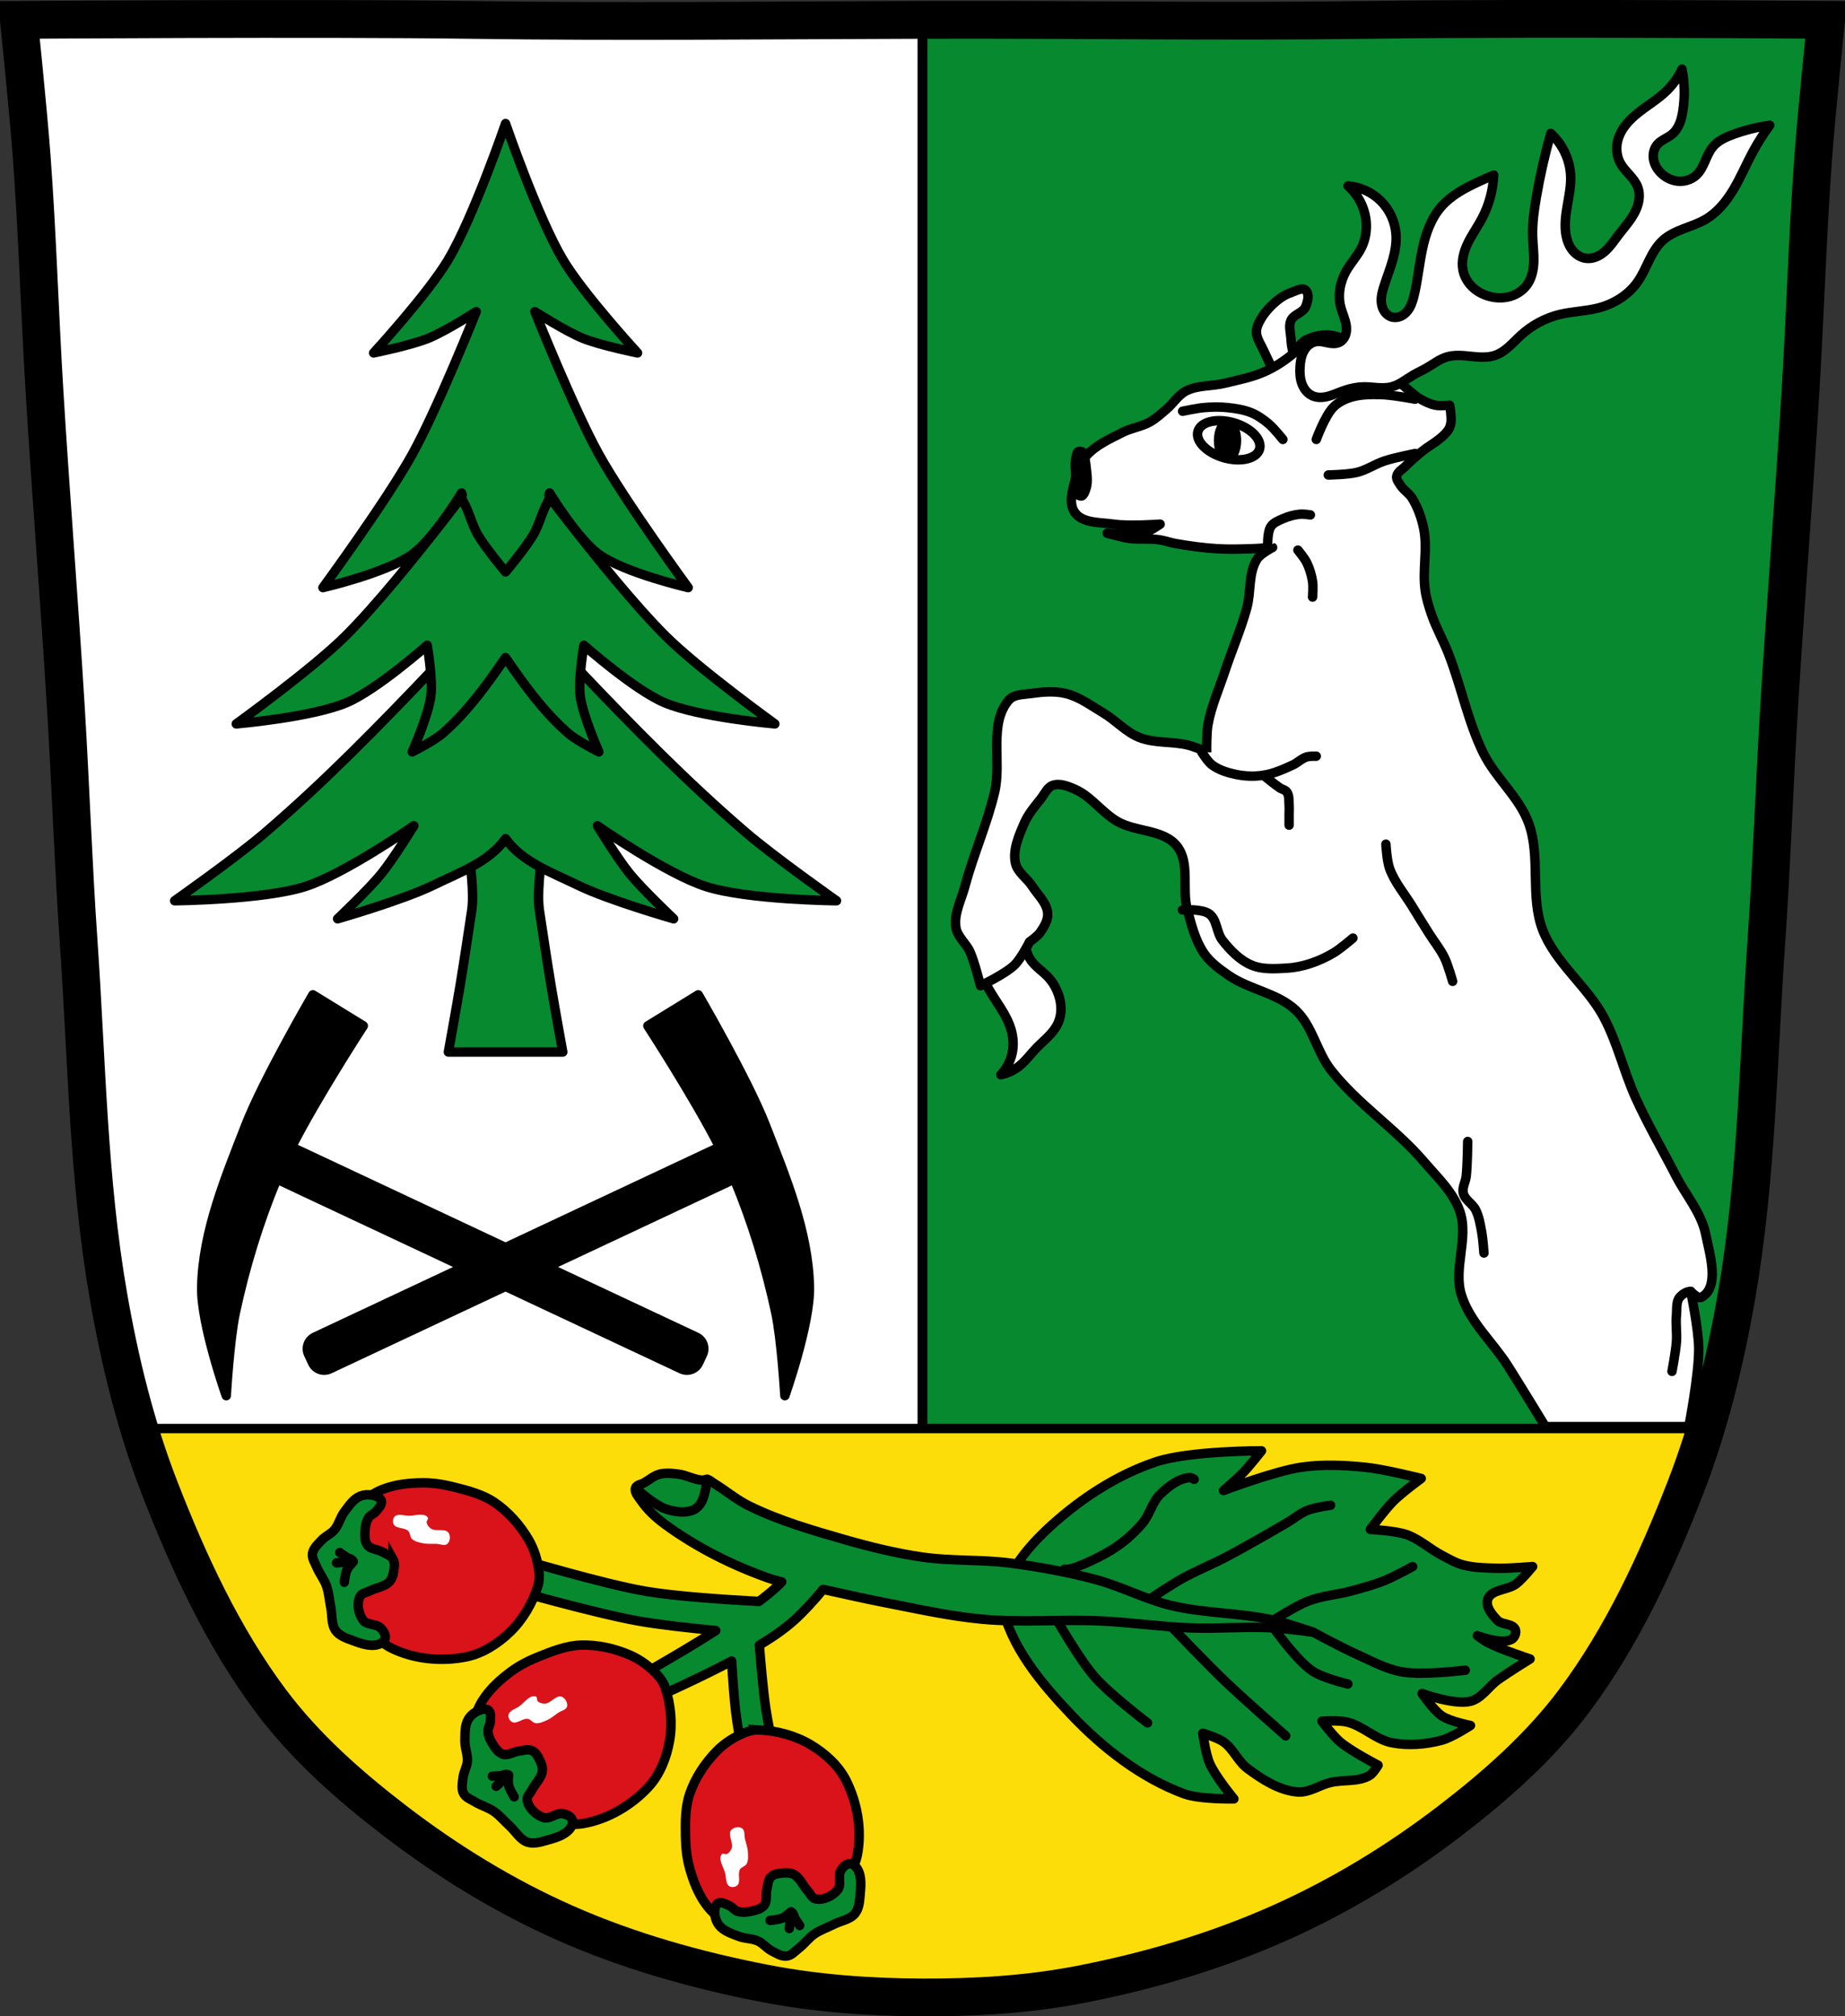
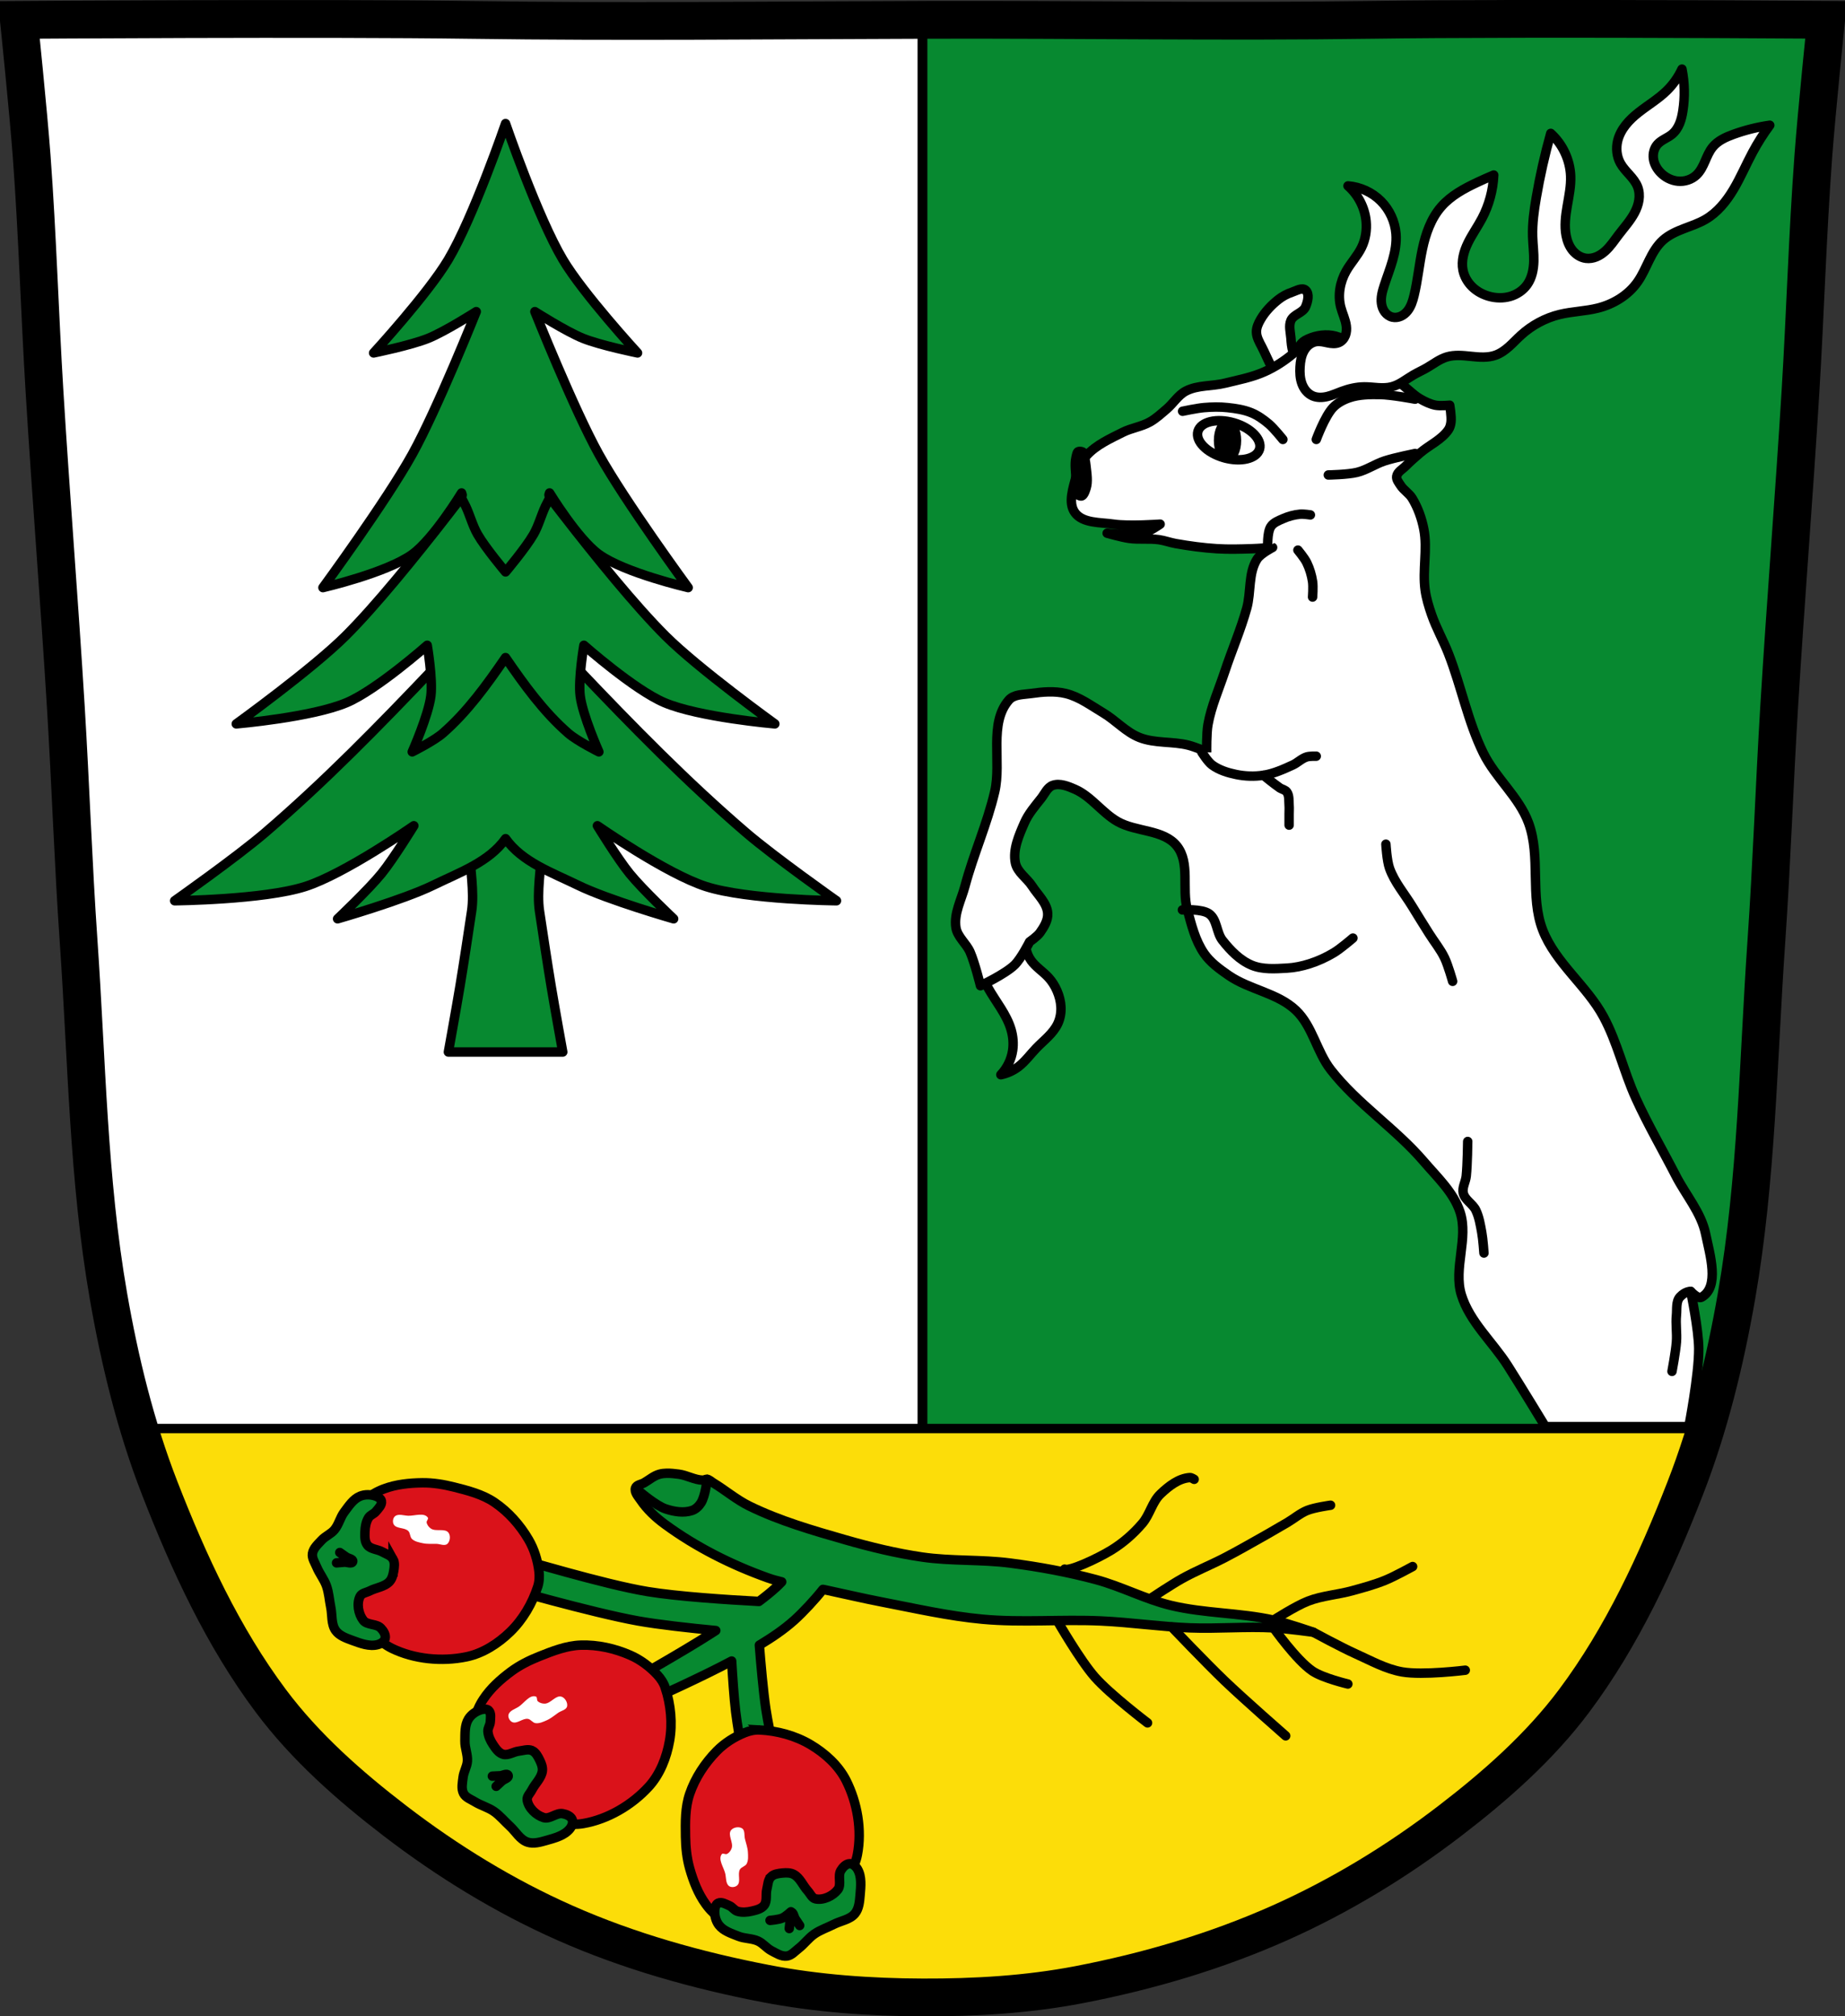
<svg xmlns="http://www.w3.org/2000/svg" xmlns:ns1="http://sodipodi.sourceforge.net/DTD/sodipodi-0.dtd" xmlns:ns2="http://www.inkscape.org/namespaces/inkscape" viewBox="0 0 977.12 1067.6" version="1.1" id="svg1127" ns1:docname="DEU_Mehlmeisel_COA.svg" ns2:version="0.92.5 (2060ec1f9f, 2020-04-08)">
  <rect x="0" y="0" width="977.12" height="1067.6" fill="#333333" stroke="none" />
  <defs id="defs1131">
    <ns2:path-effect effect="spiro" id="path-effect1660" is_visible="true" />
    <ns2:path-effect effect="spiro" id="path-effect1601" is_visible="true" />
    <ns2:path-effect effect="spiro" id="path-effect1601-1" is_visible="true" />
    <ns2:path-effect effect="spiro" id="path-effect1660-2" is_visible="true" />
  </defs>
  <ns1:namedview pagecolor="#ffffff" bordercolor="#666666" borderopacity="1" objecttolerance="10" gridtolerance="10" guidetolerance="10" ns2:pageopacity="0" ns2:pageshadow="2" ns2:window-width="1920" ns2:window-height="1046" id="namedview1129" showgrid="false" ns2:zoom="0.74278611" ns2:cx="525.57963" ns2:cy="533.81816" ns2:window-x="-11" ns2:window-y="-11" ns2:window-maximized="1" ns2:current-layer="svg1127" />
  <path style="fill:#ffffff" ns2:connector-curvature="0" id="path975" d="m 798.38,10.021 c -26.17,0.053 -51.02,0.198 -70.798,0.478 -79.11,1.122 -156.7,-0.214 -235.05,0 -2.653,0.007 -5.305,0.036 -7.958,0.043 -78.35,0.214 -155.94,1.122 -235.05,0 -79.11,-1.122 -239.53,0 -239.53,0 0,0 4.995,48.18 6.784,72.32 3.067,41.38 4.256,82.87 6.784,124.29 3.405,55.766 7.902,111.49 11.307,167.25 2.529,41.41 3.91,82.9 6.784,124.29 4.346,62.59 5.02,125.75 15.786,187.56 6.02,34.562 14.418,68.979 27.14,101.67 15.355,39.473 33.473,78.71 58.839,112.63 18.288,24.456 41.648,45.04 65.884,63.62 27.747,21.272 57.962,39.816 89.93,53.968 33.818,14.97 69.917,25.08 106.24,32.09 27.334,5.278 55.35,7.255 83.19,7.349 27.662,0.094 55.55,-1.52 82.71,-6.741 36.46,-7.01 72.54,-17.626 106.46,-32.746 31.934,-14.235 62.23,-32.696 89.98,-53.968 24.24,-18.58 47.595,-39.17 65.884,-63.62 25.365,-33.919 43.484,-73.16 58.839,-112.63 12.718,-32.695 21.12,-67.16 27.14,-101.72 10.762,-61.814 11.44,-124.97 15.786,-187.56 2.874,-41.39 4.256,-82.87 6.784,-124.29 3.405,-55.766 7.902,-111.44 11.307,-167.21 2.529,-41.41 3.717,-82.909 6.784,-124.29 1.79,-24.14 6.784,-72.32 6.784,-72.32 0,0 -90.24,-0.636 -168.73,-0.478" />
  <path style="fill:#078930;stroke:#000000;stroke-width:5;stroke-linecap:round;stroke-linejoin:round" ns2:connector-curvature="0" id="path977" d="m 828.16,9.99 c -9.98,-0.002 -19.969,0.012 -29.781,0.031 -26.17,0.053 -51.04,0.188 -70.813,0.469 -79.11,1.122 -156.68,-0.214 -235.03,0 -1.332,0.004 -2.668,0.022 -4,0.031 v 746.56 h 414.62 c 7.07,-23.22 12.345,-47.04 16.5,-70.906 10.762,-61.814 11.436,-124.97 15.781,-187.56 2.874,-41.39 4.253,-82.9 6.781,-124.31 3.405,-55.766 7.908,-111.42 11.313,-167.19 2.529,-41.41 3.714,-82.903 6.781,-124.28 1.79,-24.14 6.781,-72.34 6.781,-72.34 0,0 -69.08,-0.484 -138.94,-0.5 z" />
  <path transform="translate(1196.548,7.425)" style="fill:#ffffff;stroke:#000000;stroke-width:5;stroke-linecap:round;stroke-linejoin:round;stroke-miterlimit:4;stroke-dasharray:none;stroke-opacity:1" d="m -679.808,497.407 c 1.144,6.285 3.32,12.381 6.414,17.97 4.167,7.527 10.038,14.269 12.377,22.548 0.985,3.488 1.301,7.179 0.783,10.766 -0.696,4.812 -2.916,9.392 -6.264,12.919 3.404,-0.697 6.645,-2.183 9.396,-4.306 3.585,-2.768 6.258,-6.521 9.396,-9.787 2.018,-2.101 4.233,-4.005 6.277,-6.081 2.044,-2.076 3.936,-4.357 5.155,-7.003 1.24,-2.692 1.742,-5.699 1.607,-8.66 -0.136,-2.961 -0.897,-5.877 -2.077,-8.596 -1.115,-2.569 -2.611,-4.982 -4.502,-7.047 -2.901,-3.167 -6.698,-5.491 -9.21,-8.973 -2.686,-3.724 -3.649,-8.64 -2.565,-13.101 -3.932,4.568 -9.358,7.828 -15.237,9.156 -3.782,0.854 -7.74,0.921 -11.549,0.196 z" id="path1658-1" ns2:connector-curvature="0" ns2:path-effect="#path-effect1660-2" ns2:original-d="m -679.80833,497.40658 c 0,0 3.8068,12.16908 6.41432,17.97024 3.51506,7.82022 9.94727,14.32568 12.37681,22.54814 1.01957,3.45058 1.46047,7.23205 0.78297,10.76575 -0.90114,4.70016 -6.26371,12.9189 -6.26371,12.9189 0,0 6.58721,-2.31078 9.39556,-4.3063 3.68644,-2.61947 6.34103,-6.45219 9.39557,-9.78705 3.9118,-4.27079 9.47086,-7.63448 11.43188,-13.0839 1.94835,-5.41422 1.21846,-11.75525 -0.47039,-17.25594 -0.81809,-2.66459 -2.74186,-4.8854 -4.50204,-7.04668 -2.7067,-3.32349 -7.17065,-5.20339 -9.21007,-8.97335 -2.11735,-3.91403 -2.56512,-13.10135 -2.56512,-13.10135 0,0 -9.54077,7.52391 -15.23706,9.1558 -3.70124,1.06034 -11.54872,0.19574 -11.54872,0.19574 z" ns1:nodetypes="caaacaaaaaacac" />
  <g style="fill:#ffffff;stroke:#000000;stroke-width:5;stroke-linejoin:round" id="g983" transform="translate(224.79,13.02)">
    <path ns2:connector-curvature="0" id="path979" d="m 457.78,190.38 c -7.72,-2.727 -10.57,-12.667 -14.382,-19.913 -1.276,-2.426 -2.737,-5 -2.766,-7.744 -0.025,-2.332 1.042,-4.62 2.213,-6.638 2.359,-4.066 5.711,-7.6 9.403,-10.51 2.138,-1.685 4.609,-3.01 7.191,-3.872 2.299,-0.77 5.35,-2.685 7.191,-1.106 2.239,1.921 1.179,6.146 0,8.85 -1.408,3.229 -6.336,3.962 -7.744,7.191 -1.253,2.873 -0.239,6.278 0,9.403 0.185,2.418 0.336,4.891 1.106,7.191 0.865,2.581 3.206,4.551 3.872,7.191 0.676,2.682 1.679,6.099 0,8.297 -1.276,1.671 -4.102,2.36 -6.085,1.659 z" />
    <path ns2:connector-curvature="0" id="path981" d="m 669.63,742.34 h -75.988 c 0,0 -13.09,-21.54 -19.853,-32.18 -8.05,-12.659 -20.246,-23.311 -24.645,-37.652 -4.283,-13.964 3.898,-29.944 -0.685,-43.813 -3.437,-10.402 -12.05,-18.373 -19.17,-26.699 -14.998,-17.536 -35.11,-30.399 -49.29,-48.605 -7.478,-9.604 -9.657,-23.11 -18.484,-31.491 -9.696,-9.206 -24.597,-10.886 -35.598,-18.484 -4.787,-3.306 -9.707,-6.846 -13.01,-11.638 -4.711,-6.841 -6.736,-15.256 -8.9,-23.276 -2.951,-10.938 1.563,-24.667 -5.477,-33.544 -7.06,-8.899 -21.635,-7.364 -31.491,-13.01 -8.198,-4.694 -13.932,-13.336 -22.591,-17.11 -3.61,-1.576 -7.913,-3.336 -11.638,-2.054 -2.903,1 -4.263,4.433 -6.161,6.846 -3.248,4.129 -6.8,8.191 -8.9,13.01 -2.898,6.648 -6.245,14.12 -4.792,21.22 1.015,4.964 6.156,8.06 8.9,12.322 2.989,4.64 7.833,8.87 8.215,14.376 0.255,3.678 -1.977,7.26 -4.107,10.269 -1.402,1.98 -5.477,4.792 -5.477,4.792 0,0 -4.449,8.855 -7.935,12.248 -5.06,4.924 -18.082,11.03 -18.082,11.03 0,0 -2.993,-12.11 -5.477,-17.799 -2,-4.591 -6.758,-8.06 -7.53,-13.01 -1.152,-7.386 2.868,-14.683 4.792,-21.907 4.495,-16.877 11.773,-32.967 15.745,-49.974 3.729,-15.965 -3.271,-36.27 7.53,-48.605 2.664,-3.042 7.636,-2.847 11.638,-3.423 6.098,-0.878 12.497,-1.457 18.484,0 7.239,1.761 13.45,6.459 19.853,10.269 6.636,3.949 11.987,10.169 19.17,13.01 8.164,3.227 17.508,1.937 26.01,4.107 3.287,0.839 9.584,3.423 9.584,3.423 0,0 -0.162,-9.654 0.685,-14.376 1.731,-9.661 5.807,-18.753 8.9,-28.07 3.729,-11.233 8.473,-22.14 11.638,-33.544 2.37,-8.539 0.714,-18.541 5.477,-26.01 1.84,-2.887 8.215,-6.161 8.215,-6.161 0,0 -7.297,0.57 -10.953,0.685 -6.158,0.192 -12.334,0.383 -18.484,0 -7.345,-0.457 -14.661,-1.453 -21.907,-2.738 -2.998,-0.532 -5.883,-1.644 -8.9,-2.054 -5.206,-0.708 -10.541,0.034 -15.745,-0.685 -3.948,-0.545 -11.638,-2.738 -11.638,-2.738 0,0 12.973,1.562 19.17,0 3.267,-0.824 8.9,-4.792 8.9,-4.792 0,0 -16.517,1.193 -24.645,0 -7.07,-1.038 -16.374,-0.352 -20.537,-6.161 -3.724,-5.197 -0.895,-12.973 0.685,-19.17 1.01,-3.955 2.75,-7.916 5.477,-10.953 5.074,-5.652 12.388,-8.898 19.17,-12.322 4.577,-2.312 9.9,-2.974 14.376,-5.477 3.267,-1.827 6.05,-4.425 8.9,-6.846 3.571,-3.03 6.103,-7.446 10.269,-9.584 6.211,-3.188 13.756,-2.448 20.537,-4.107 7.155,-1.751 14.51,-3.126 21.22,-6.161 5.422,-2.452 10.519,-5.74 15.06,-9.584 2.343,-1.983 3.487,-5.339 6.161,-6.846 4.25,-2.395 9.551,-3.458 14.376,-2.738 4.846,0.723 9.242,3.713 13.01,6.846 4.249,3.532 5.859,9.681 10.269,13.01 3.348,2.528 8.001,2.701 11.638,4.792 4.234,2.434 7.409,6.457 11.638,8.9 2.569,1.484 5.306,2.841 8.215,3.423 2.461,0.492 7.53,0 7.53,0 0,0 1.048,5.947 0.685,8.9 -0.176,1.432 -0.55,2.919 -1.369,4.107 -3.681,5.341 -10.149,8.085 -15.06,12.322 -2.569,2.216 -5.154,4.425 -7.53,6.846 -1.699,1.732 -4.413,3.081 -4.792,5.477 -0.272,1.717 1.118,3.328 2.054,4.792 1.654,2.587 4.567,4.222 6.161,6.846 3.036,4.999 5.056,10.686 6.161,16.43 2.026,10.534 -0.805,21.552 0.685,32.18 0.622,4.44 1.957,8.77 3.423,13.01 2.44,7.05 6.18,13.59 8.9,20.537 6.787,17.339 10.282,35.997 18.484,52.713 6.469,13.183 18.878,23.19 23.96,36.967 6.613,17.925 0.59,39.02 7.53,56.82 6.784,17.4 23.308,29.431 32.18,45.867 7.344,13.612 10.704,29.05 17.11,43.13 6.387,14.03 14.178,27.368 21.22,41.07 5.271,10.257 13.418,19.511 15.745,30.806 2.257,10.957 7.578,28.089 -2.22,33.487 -1.884,1.038 -5.672,-3.079 -5.672,-3.079 0,0 4.172,20.102 4.236,30.3 0.087,13.874 -5.243,41.292 -5.243,41.292 z" ns1:nodetypes="ccccccccccccccccccccccaccccccccccccccccccccccccccccccccccccccaaaaacaaaaaaaccccccccccaacacc" />
  </g>
  <path style="stroke:#000000" d="m 569.93,237.48 c -1.407,0.831 -1.703,2.854 -2.054,4.45 -0.881,4.01 -0.089,8.216 0,12.322 0.057,2.626 -1.116,5.688 0.342,7.873 1.049,1.571 3.312,2.892 5.134,2.396 2.137,-0.582 3.108,-3.361 3.765,-5.477 1.252,-4.03 0.437,-8.466 0,-12.665 -0.229,-2.203 -0.64,-4.412 -1.369,-6.504 -0.252,-0.723 -0.391,-1.628 -1.027,-2.054 -1.331,-0.89 -3.413,-1.157 -4.792,-0.342 z" id="path987" ns2:connector-curvature="0" />
  <g style="stroke:#000000;stroke-width:5;stroke-linecap:round" id="g1019" transform="translate(222.192,13.255)">
    <g style="fill:#ffffff" id="g1015">
      <path ns2:connector-curvature="0" id="path989" d="m 449.2,276.83 c 0,0 -0.416,-8.05 1.628,-11.241 1.415,-2.206 4.202,-3.215 6.601,-4.271 2.816,-1.24 5.867,-2.047 8.931,-2.33 1.809,-0.167 5.436,0.388 5.436,0.388" />
      <path ns2:connector-curvature="0" id="path991" d="m 465.19,278.01 c 0,0 3.472,4.184 4.66,6.601 1.552,3.16 2.583,6.614 3.106,10.1 0.404,2.688 0,8.154 0,8.154" />
      <path ns2:connector-curvature="0" id="path993" d="m 414.28,384.99 c 0,0 3.134,5.069 5.478,6.791 3.699,2.718 8.316,4.131 12.814,5.05 4.694,0.957 9.633,1.127 14.367,0.388 5.42,-0.846 10.548,-3.146 15.532,-5.436 2.582,-1.186 4.664,-3.429 7.378,-4.271 1.612,-0.5 5.05,-0.388 5.05,-0.388" />
      <path ns2:connector-curvature="0" id="path995" d="m 446.94,397.22 c 0,0 5.571,4.572 8.542,6.601 1.247,0.851 3.03,1.082 3.883,2.33 1.329,1.952 0.97,4.635 1.165,6.989 0.128,1.548 0,3.106 0,4.66 0,1.941 0,5.824 0,5.824" />
      <path ns2:connector-curvature="0" id="path997" d="m 404.02,468.51 c 0,0 10.32,-0.709 14.193,2.096 4.219,3.056 3.775,9.879 6.989,13.979 4.193,5.347 9.257,10.595 15.532,13.202 5.757,2.392 12.413,1.89 18.638,1.553 4.081,-0.221 8.144,-1.087 12.04,-2.33 4.47,-1.426 8.792,-3.408 12.814,-5.824 3.639,-2.187 10.1,-7.766 10.1,-7.766" />
      <path ns2:connector-curvature="0" id="path999" d="m 511.79,433.72 c 0,0 0.485,8.747 1.941,12.814 2.642,7.377 7.962,13.498 12.04,20.19 2.932,4.816 5.929,9.594 8.931,14.367 2.695,4.286 5.957,8.253 8.154,12.814 1.901,3.946 4.271,12.425 4.271,12.425" />
      <path ns2:connector-curvature="0" id="path1003" d="m 555.11,591.12 c 0,0 -0.125,12.285 -0.782,18.383 -0.326,3.03 -2.265,6.03 -1.565,8.996 0.858,3.629 5.03,5.636 6.649,8.996 1.755,3.648 2.39,7.754 3.129,11.734 0.671,3.61 1.173,10.952 1.173,10.952" />
      <path ns2:connector-curvature="0" id="path1005" d="m 673.23,670.52 c 0,0 -2.756,-0.213 -5.62,2.819 -2.285,2.414 -1.628,6.47 -1.956,9.778 -0.462,4.671 0.349,9.4 0,14.08 -0.392,5.259 -2.347,15.645 -2.347,15.645" style="fill:none" ns1:nodetypes="ccccc" />
      <path ns2:connector-curvature="0" id="path1007" d="m 527.24,198.1 c 0,0 -12.514,-2.388 -18.85,-2.468 -5.283,-0.067 -10.749,-0.004 -15.764,1.659 -3.256,1.08 -6.489,2.766 -8.85,5.255 -4.371,4.607 -8.85,16.871 -8.85,16.871" />
      <path ns2:connector-curvature="0" id="path1009" d="m 527.24,226.86 c 0,0 -10.84,2.19 -16.08,3.903 -5.03,1.643 -9.522,4.816 -14.658,6.085 -4.943,1.22 -15.211,1.383 -15.211,1.383" />
      <path ns2:connector-curvature="0" id="path1011" d="m 404.12,204.49 c 0,0 7.519,-1.612 11.339,-1.936 4.134,-0.35 8.321,-0.443 12.446,0 4.315,0.464 8.714,1.101 12.722,2.766 3.361,1.396 6.399,3.568 9.174,5.923 2.807,2.382 7.42,8.182 7.42,8.182" />
      <path style="stroke-linejoin:round" ns2:connector-curvature="0" id="path1013" transform="matrix(0.961,0.277,-0.277,0.961,1197.07,214.41)" d="m -719.88,218.04 c 0,5.307 -7.599,9.61 -16.974,9.61 -9.374,0 -16.974,-4.303 -16.974,-9.61 0,-5.307 7.599,-9.61 16.974,-9.61 9.374,0 16.974,4.303 16.974,9.61 z" />
    </g>
    <path style="stroke-linejoin:round" ns2:connector-curvature="0" id="path1017" transform="translate(1168.01,1.465)" d="m -735.36,218.53 c 0,5.17 -2.123,9.36 -4.743,9.36 -2.619,0 -4.743,-4.191 -4.743,-9.36 0,-5.17 2.123,-9.36 4.743,-9.36 2.619,0 4.743,4.191 4.743,9.36 z" />
  </g>
  <path style="fill:#fcdd09;stroke:#000000;stroke-width:5" ns2:connector-curvature="0" id="path1023" d="m 73.73,756.36 c 3.226,10.663 6.811,21.2 10.844,31.563 15.355,39.473 33.478,78.71 58.844,112.62 18.288,24.456 41.64,45.05 65.875,63.62 27.747,21.272 57.967,39.817 89.94,53.969 33.818,14.97 69.927,25.08 106.25,32.09 27.334,5.278 55.35,7.249 83.19,7.344 27.662,0.094 55.55,-1.498 82.72,-6.719 36.46,-7.01 72.52,-17.63 106.44,-32.75 31.934,-14.235 62.25,-32.697 90,-53.969 24.24,-18.58 47.587,-39.17 65.875,-63.62 25.365,-33.919 43.489,-73.15 58.844,-112.62 4.03,-10.349 7.622,-20.881 10.844,-31.531 H 73.736 Z" />
  <path style="fill:none;stroke:#000000;stroke-width:20" ns2:connector-curvature="0" id="path1027" d="m 798.38,10.021 c -26.17,0.053 -51.02,0.198 -70.798,0.478 -79.11,1.122 -156.7,-0.214 -235.05,0 -2.653,0.007 -5.305,0.036 -7.958,0.043 -78.35,0.214 -155.94,1.122 -235.05,0 -79.11,-1.122 -239.53,0 -239.53,0 0,0 4.995,48.18 6.784,72.32 3.067,41.38 4.256,82.87 6.784,124.29 3.405,55.766 7.902,111.49 11.307,167.25 2.529,41.41 3.91,82.9 6.784,124.29 4.346,62.59 5.02,125.75 15.786,187.56 6.02,34.562 14.418,68.979 27.14,101.67 15.355,39.473 33.473,78.71 58.839,112.63 18.288,24.456 41.648,45.04 65.884,63.62 27.747,21.272 57.962,39.816 89.93,53.968 33.818,14.97 69.917,25.08 106.24,32.09 27.334,5.278 55.35,7.255 83.19,7.349 27.662,0.094 55.55,-1.52 82.71,-6.741 36.46,-7.01 72.54,-17.626 106.46,-32.746 31.934,-14.235 62.23,-32.696 89.98,-53.968 24.24,-18.58 47.595,-39.17 65.884,-63.62 25.365,-33.919 43.484,-73.16 58.839,-112.63 12.718,-32.695 21.12,-67.16 27.14,-101.72 10.762,-61.814 11.44,-124.97 15.786,-187.56 2.874,-41.39 4.256,-82.87 6.784,-124.29 3.405,-55.766 7.902,-111.44 11.307,-167.21 2.529,-41.41 3.717,-82.909 6.784,-124.29 1.79,-24.14 6.784,-72.32 6.784,-72.32 0,0 -90.24,-0.636 -168.73,-0.478 z" />
  <path style="fill:none;stroke:#000000;stroke-width:5" ns2:connector-curvature="0" id="path1029" d="M 488.55,6.02 V 757.08" />
  <path style="fill:#078930;stroke:#000000;stroke-width:5;stroke-linejoin:round" d="m 260.528,421.64 c -0.637,0.048 -1.242,0.216 -1.844,0.5 -18.349,8.68 -5.867,40.18 -8.906,60.25 -2.01,13.243 -3.965,26.474 -6.156,39.688 -1.933,11.659 -6.156,34.938 -6.156,34.938 h 20.19 20.19 20.19 c 0,0 -4.223,-23.279 -6.156,-34.938 -2.191,-13.213 -4.151,-26.445 -6.156,-39.688 -3.04,-20.07 9.443,-51.57 -8.906,-60.25 -2.868,-1.357 -6.243,0.183 -9.06,2.625 -2.228,-1.93 -4.819,-3.308 -7.219,-3.125 z" id="path1045" ns2:connector-curvature="0" />
  <path style="fill:#078930;stroke:#000000;stroke-width:5;stroke-linejoin:round" d="m 267.747,310.55 c 0,0 -25.11,29.723 -38.5,43.813 -28.489,29.972 -57.48,59.62 -88.87,86.53 -15.16,12.994 -47.875,36.03 -47.875,36.03 0,0 47.07,-0.474 69.16,-7.531 20.922,-6.686 57.5,-32.19 57.5,-32.19 0,0 -10.697,17.437 -17.12,25.344 -7.02,8.64 -23.25,23.938 -23.25,23.938 0,0 34.576,-9.922 50.656,-17.781 13.649,-6.671 29.56,-12.239 38.31,-24.656 8.752,12.417 24.695,17.985 38.34,24.656 16.08,7.859 50.656,17.781 50.656,17.781 0,0 -16.258,-15.297 -23.281,-23.938 -6.428,-7.907 -17.09,-25.344 -17.09,-25.344 0,0 36.578,25.502 57.5,32.19 22.08,7.06 69.12,7.531 69.12,7.531 0,0 -32.684,-23.04 -47.844,-36.03 -31.396,-26.911 -60.39,-56.56 -88.88,-86.53 -13.392,-14.09 -38.531,-43.813 -38.531,-43.813 z" id="path1047" ns2:connector-curvature="0" />
  <path style="fill:#078930;stroke:#000000;stroke-width:5;stroke-linejoin:round" d="m 267.731,232.18 c 0,0 -52.955,72.85 -84.72,104.5 -17.548,17.485 -57.875,46.594 -57.875,46.594 0,0 40.31,-3.478 58.59,-11.313 16,-6.856 42.531,-30.31 42.531,-30.31 0,0 3.05,17.9 1.937,26.781 -1.295,10.338 -9.875,29.656 -9.875,29.656 0,0 11.445,-5.708 16.219,-9.875 13.06,-11.397 23.338,-25.691 33.19,-40.03 9.849,14.34 20.13,28.634 33.19,40.03 4.774,4.167 16.25,9.875 16.25,9.875 0,0 -8.611,-19.318 -9.906,-29.656 -1.112,-8.881 1.969,-26.781 1.969,-26.781 0,0 26.529,23.456 42.531,30.31 18.285,7.834 58.59,11.313 58.59,11.313 0,0 -40.36,-29.11 -57.906,-46.594 -31.763,-31.65 -84.72,-104.5 -84.72,-104.5 z" id="path1049" ns2:connector-curvature="0" />
  <path d="m 267.747,65.43 c 0,0 -17.02,49.646 -30.344,72.03 -10.789,18.13 -39.531,49.41 -39.531,49.41 0,0 19.677,-4 28.938,-7.75 8.984,-3.636 25.406,-14.12 25.406,-14.12 0,0 -20.498,51.39 -33.875,75.53 -13.73,24.778 -47.31,70.59 -47.31,70.59 0,0 33.667,-7.774 47.31,-17.625 11.264,-8.132 26.12,-32.5 26.12,-32.5 0,0 0.226,0.73 0.313,1.031 l -0.313,1.813 c 0,0 1.514,2.785 2.188,4.219 2.285,4.862 3.612,10.181 6.281,14.844 4.11,7.178 14.813,19.906 14.813,19.906 0,0 10.727,-12.725 14.844,-19.906 2.672,-4.661 3.996,-9.981 6.281,-14.844 0.674,-1.434 2.188,-4.219 2.188,-4.219 l -0.313,-1.844 c 0.082,-0.284 0.313,-1 0.313,-1 0,0 14.861,24.368 26.12,32.5 13.645,9.851 47.28,17.625 47.28,17.625 0,0 -33.552,-45.816 -47.28,-70.59 C 303.799,216.39 283.27,165 283.27,165 c 0,0 16.454,10.489 25.437,14.12 9.26,3.748 28.938,7.75 28.938,7.75 0,0 -28.742,-31.28 -39.531,-49.41 -13.323,-22.385 -30.375,-72.03 -30.375,-72.03 z" id="path1051" ns2:connector-curvature="0" style="fill:#078930;stroke:#000000;stroke-width:5;stroke-linecap:round;stroke-linejoin:round" />
-   <path style="stroke:#000000;stroke-width:5;stroke-linecap:round;stroke-linejoin:round" ns2:connector-curvature="0" id="path1055" d="m 165.7,526.74 c 0,0 -26.21,44.961 -35.594,69.12 -10.704,27.555 -22.644,56.01 -23.281,85.56 -0.424,19.648 13,57.53 13,57.53 0,0 1.717,-29.444 4.781,-43.813 5.158,-24.19 12.473,-48.06 22,-70.906 0.074,0.038 0.143,0.089 0.219,0.125 l 99,46.47 -79.12,37.12 c -3.433,1.611 -4.888,5.658 -3.281,9.09 l 2.094,4.5 c 1.607,3.435 5.661,4.893 9.09,3.281 l 93.12,-43.719 93.16,43.719 c 3.433,1.611 7.487,0.154 9.09,-3.281 l 2.094,-4.5 c 1.607,-3.435 0.152,-7.482 -3.281,-9.09 l -79.12,-37.12 99,-46.47 c 0.076,-0.036 0.145,-0.087 0.219,-0.125 9.527,22.845 16.842,46.719 22,70.906 3.064,14.368 4.781,43.813 4.781,43.813 0,0 13.424,-37.883 13,-57.53 -0.637,-29.554 -12.577,-58.01 -23.281,-85.56 -9.387,-24.16 -35.594,-69.12 -35.594,-69.12 l -26.688,16.406 c 0,0 24.569,37.73 38.03,64.19 -0.113,0.046 -0.232,0.072 -0.344,0.125 l -113.06,53.06 -113.03,-53.06 c -0.112,-0.053 -0.231,-0.079 -0.344,-0.125 13.462,-26.458 38.03,-64.19 38.03,-64.19 L 165.703,526.74 Z" />
  <g style="fill:#078930;stroke:#000000;stroke-width:5;stroke-linejoin:round" id="g1061" transform="translate(224.79,13.02)">
-     <path ns2:connector-curvature="0" id="path1057" d="m 443.31,755.14 c 0,0 -38.39,-0.091 -56.25,5.945 -20.283,6.855 -38.956,19.06 -54.874,33.382 -10.268,9.235 -19.716,20.228 -25.15,32.925 -1.154,2.695 -1.96,5.816 -1.372,8.688 4.659,22.746 21.04,42.17 37.04,58.99 16.67,17.526 36.783,33.16 59.45,41.613 8.328,3.105 26.523,2.744 26.523,2.744 0,0 -9.774,-11.814 -12.804,-18.749 -2.191,-5.01 -3.658,-16 -3.658,-16 0,0 7.739,2.285 10.975,4.573 5.199,3.676 7.681,10.394 12.804,14.176 7.845,5.792 16.8,11.597 26.523,12.347 6.01,0.464 11.504,-3.662 17.377,-5.03 6.785,-1.581 14.553,-0.16 20.578,-3.658 2.059,-1.195 4.573,-5.487 4.573,-5.487 0,0 -14.11,-7.27 -20.12,-12.347 -3.714,-3.136 -9.603,-10.975 -9.603,-10.975 0,0 8.958,-0.566 13.261,0.457 8.493,2.02 15.207,9.323 23.779,10.975 8.693,1.675 17.976,0.936 26.523,-1.372 5.463,-1.475 15.09,-7.774 15.09,-7.774 0,0 -10.667,-2.106 -15.09,-5.03 -4.414,-2.918 -10.518,-11.889 -10.518,-11.889 0,0 17.235,6.271 25.608,4.116 5.994,-1.543 9.593,-7.839 14.633,-11.432 5.474,-3.902 16.92,-10.975 16.92,-10.975 0,0 -15.298,-4.997 -22.407,-8.688 -1.951,-1.013 -5.487,-3.658 -5.487,-3.658 0,0 13.1,5.09 18.291,1.829 1.51,-0.949 2.474,-3.367 1.829,-5.03 -1.306,-3.369 -7.116,-2.408 -9.603,-5.03 -2.77,-2.92 -6.299,-7.156 -5.03,-10.975 1.807,-5.437 10.547,-4.74 15.09,-8.231 3.334,-2.562 8.688,-9.146 8.688,-9.146 0,0 -12.188,1.059 -18.291,0.915 -6.277,-0.148 -12.686,-0.194 -18.749,-1.829 -3.885,-1.048 -7.405,-3.173 -10.975,-5.03 -6.424,-3.342 -11.911,-8.589 -18.749,-10.975 -6.106,-2.131 -19.21,-2.744 -19.21,-2.744 0,0 7.743,-10.503 12.347,-15.09 4.452,-4.436 14.633,-11.889 14.633,-11.889 0,0 -19.669,-4.949 -29.724,-5.945 -11.225,-1.111 -22.679,-1.638 -33.839,0 -14.171,2.08 -41.16,12.347 -41.16,12.347 0,0 7.231,-6.177 10.518,-9.603 3.446,-3.591 9.603,-11.432 9.603,-11.432 z" />
    <path ns2:connector-curvature="0" id="path1059" d="m 128.31,767.02 c -1.264,0.026 -2.502,0.157 -3.72,0.472 -3.038,0.787 -5.518,3.01 -8.236,4.576 -1.539,0.889 -4.03,1.054 -4.576,2.745 -0.714,2.209 1.444,4.483 2.745,6.406 3.384,4.998 7.915,9.213 12.782,12.783 16.492,12.1 35.18,21.488 54.44,28.37 2.447,0.874 4.943,1.561 7.469,2.155 -1.015,1.073 -2.01,2.061 -2.893,2.864 -2.926,2.657 -6.02,5.125 -9.181,7.498 -16.618,-0.886 -43.02,-2.601 -58.953,-5.225 -23.419,-3.859 -67.22,-17.358 -69.05,-17.358 l -8.709,14.642 c 0,0 48.11,13.862 72.71,18.273 10.89,1.953 27.28,3.752 41.15,5.078 -0.454,0.293 -0.906,0.592 -1.358,0.886 -16.621,10.789 -51.22,30.17 -51.22,30.17 l 20.576,4.576 c 0,0 24.649,-11.07 40.41,-19.484 0.501,8.443 1.246,19.542 2.125,26.805 1.636,13.509 6.849,40.24 6.849,40.24 l 16.915,-3.661 c 0,0 -5.844,-25.19 -7.764,-37.964 -1.4,-9.313 -2.701,-24.336 -3.454,-33.831 6.531,-3.948 12.887,-8.177 18.539,-13.255 4.653,-4.181 11.03,-11.05 15.14,-16.266 0.44,0.088 0.89,0.173 1.328,0.266 9.914,2.104 19.776,4.455 29.727,6.376 17.765,3.43 35.475,7.49 53.49,9.151 20.797,1.918 41.78,-0.046 62.64,0.915 15.731,0.725 31.38,3.05 47.12,3.661 14.774,0.573 29.576,-0.8 44.34,0 7.04,0.382 21.05,2.303 21.05,2.303 0,0 -13.894,-4.816 -21.05,-6.406 -17.887,-3.975 -36.596,-3.492 -54.41,-7.793 -13.636,-3.293 -26.24,-10.08 -39.794,-13.698 -14.846,-3.963 -30.02,-6.731 -45.26,-8.709 -15.455,-2.01 -31.22,-0.94 -46.643,-3.188 -13.759,-2.01 -27.344,-5.316 -40.709,-9.151 -17.238,-4.947 -34.634,-9.956 -50.746,-17.831 -6.838,-3.342 -12.711,-8.393 -19.218,-12.34 -1.051,-0.637 -1.975,-1.633 -3.188,-1.83 -0.767,-0.125 -1.526,0.461 -2.303,0.443 -4.398,-0.105 -8.446,-2.651 -12.812,-3.188 -2.08,-0.256 -4.211,-0.515 -6.317,-0.472 z" />
  </g>
  <g style="fill:none;stroke:#000000;stroke-width:5;stroke-linecap:round" id="g1079" transform="translate(224.79,13.02)">
    <path ns2:connector-curvature="0" id="path1065" d="m 385.23,832.88 c 0,0 10.5,-6.993 16,-10.06 7.265,-4.048 15.01,-7.164 22.407,-10.975 3.698,-1.906 7.339,-3.922 10.975,-5.945 7.517,-4.183 14.998,-8.433 22.407,-12.804 3.535,-2.085 6.71,-4.869 10.518,-6.402 3.911,-1.574 12.347,-2.744 12.347,-2.744" />
    <path ns2:connector-curvature="0" id="path1067" d="m 339.05,817.79 c 2.286,1.372 17.11,-5.423 24.693,-10.06 6.178,-3.778 11.761,-8.668 16.462,-14.176 3.955,-4.633 5.203,-11.336 9.603,-15.548 4.289,-4.105 9.623,-8.306 15.548,-8.688 0.819,-0.053 2.286,0.915 2.286,0.915" />
    <path ns2:connector-curvature="0" id="path1069" d="m 335.39,845.5 c 0,0 11.862,20.593 19.663,29.451 8.141,9.243 27.894,24.24 27.894,24.24" />
    <path ns2:connector-curvature="0" id="path1071" d="m 395.75,848.43 c 0,0 18.317,19.18 27.894,28.352 10.525,10.08 32.467,29.27 32.467,29.27" />
    <path ns2:connector-curvature="0" id="path1073" d="m 449.71,848.88 c 0,0 12.08,17.12 20.581,22.866 5.514,3.726 18.749,6.859 18.749,6.859" />
    <path ns2:connector-curvature="0" id="path1075" d="m 470.75,851.19 c 0,0 14.749,7.992 22.397,11.418 8.06,3.611 15.992,8.094 24.693,9.603 10.968,1.902 33.382,-0.915 33.382,-0.915" />
    <path ns2:connector-curvature="0" id="path1077" d="m 449.71,844.78 c 0,0 11.798,-7.572 18.295,-10.07 7.454,-2.867 15.622,-3.369 23.322,-5.487 5.857,-1.611 11.747,-3.208 17.377,-5.487 5.05,-2.047 14.633,-7.317 14.633,-7.317" />
  </g>
  <path style="fill:#da121a;stroke:#000000;stroke-width:5;stroke-linecap:round" ns2:connector-curvature="0" id="path1081" d="m 284.79,840.05 c 0.833,-2.572 0.965,-5.399 0.647,-8.08 -0.695,-5.856 -2.519,-11.725 -5.497,-16.814 -4.507,-7.704 -10.717,-14.721 -18.11,-19.724 -6.299,-4.264 -13.967,-6.217 -21.341,-8.08 -5.482,-1.388 -11.159,-2.33 -16.814,-2.263 -6.875,0.081 -13.939,0.805 -20.371,3.233 -3.581,1.352 -7.181,3.262 -9.701,6.144 -5.778,6.608 -9.4,15.296 -10.994,23.928 -1.197,6.479 -0.133,13.292 1.293,19.724 1.352,6.097 3.403,12.215 6.79,17.461 4.341,6.723 9.624,13.624 16.814,17.14 11.892,5.812 26.481,7.178 39.449,4.527 8.749,-1.789 16.876,-7.03 23.281,-13.257 6.695,-6.505 11.676,-15.05 14.551,-23.928 z" />
  <path style="fill:#ffffff" ns2:connector-curvature="0" id="path1087" d="m 226.589,803.51 c -2,-2.827 -6.884,-0.887 -10.347,-0.97 -2.373,-0.057 -5.348,-1.263 -7.114,0.323 -1.055,0.947 -1.319,2.956 -0.647,4.204 1.35,2.505 5.746,1.547 7.76,3.557 1.093,1.09 0.816,3.146 1.94,4.204 1.516,1.426 3.784,1.833 5.82,2.263 2.322,0.491 4.741,0.269 7.114,0.323 1.94,0.044 4.375,1.294 5.82,0 1.455,-1.302 1.768,-4.222 0.647,-5.82 -1.846,-2.633 -6.72,-0.452 -9.377,-2.263 -1.087,-0.741 -2.024,-1.94 -2.263,-3.233 -0.162,-0.874 1.16,-1.861 0.647,-2.587" />
  <path d="m 208.158,825.5 c -1.151,-2.028 -3.784,-2.744 -5.82,-3.88 -2.485,-1.386 -6.01,-1.31 -7.76,-3.557 -1.478,-1.903 -1.384,-4.705 -1.293,-7.114 0.096,-2.56 0.567,-5.274 1.94,-7.437 0.902,-1.421 2.82,-1.926 3.88,-3.233 1.306,-1.61 3.279,-3.457 2.91,-5.497 -0.231,-1.277 -1.697,-2.126 -2.91,-2.587 -2.619,-0.996 -5.818,-1.072 -8.407,0 -3.662,1.517 -6.03,5.24 -8.407,8.407 -2.146,2.853 -2.881,6.64 -5.174,9.377 -1.87,2.233 -4.817,3.355 -6.79,5.497 -1.944,2.111 -4.435,4.274 -4.85,7.114 -0.36,2.462 1.312,4.814 2.263,7.114 1.437,3.474 3.93,6.475 5.174,10.02 1.272,3.631 1.49,7.549 2.264,11.317 0.842,4.1 0.149,8.885 2.587,12.287 1.97,2.75 5.553,4.01 8.73,5.174 4.311,1.574 9.151,3.465 13.581,2.263 1.625,-0.441 3.475,-1.599 3.88,-3.233 0.476,-1.923 -0.884,-4.074 -2.263,-5.497 -2.385,-2.459 -7.336,-1.453 -9.377,-4.204 -2.526,-3.403 -3.519,-8.824 -1.617,-12.611 0.888,-1.768 3.414,-2 5.174,-2.91 3.387,-1.743 7.719,-2.093 10.347,-4.85 1.367,-1.434 1.928,-3.544 2.263,-5.497 0.366,-2.127 0.742,-4.59 -0.323,-6.467 z" id="path1089" ns2:connector-curvature="0" style="fill:#078930;stroke:#000000;stroke-width:5;stroke-linecap:round" />
  <path d="m 352.37,893.72 c -0.834,-2.571 -2.386,-4.939 -4.218,-6.926 -3.997,-4.335 -8.918,-8.02 -14.315,-10.393 -8.169,-3.596 -17.314,-5.636 -26.24,-5.353 -7.603,0.241 -14.958,3.158 -22.03,5.971 -5.254,2.092 -10.405,4.659 -14.945,8.03 -5.52,4.098 -10.817,8.828 -14.602,14.568 -2.107,3.195 -3.902,6.854 -4.253,10.666 -0.803,8.741 1.36,17.902 5.132,25.828 2.832,5.949 7.689,10.843 12.617,15.216 4.671,4.145 9.921,7.897 15.742,10.158 7.46,2.898 15.786,5.388 23.67,4.02 13.04,-2.268 25.658,-9.719 34.605,-19.473 6.04,-6.581 9.542,-15.596 11.08,-24.393 1.606,-9.196 0.63,-19.03 -2.251,-27.914 z" id="path1091" ns2:connector-curvature="0" style="fill:#da121a;stroke:#000000;stroke-width:5;stroke-linecap:round" />
  <path style="fill:#ffffff" ns2:connector-curvature="0" id="path1095" d="m 283.8,898.26 c -3.28,-1.115 -6.095,3.32 -8.949,5.284 -1.955,1.346 -5.072,2.114 -5.572,4.435 -0.299,1.386 0.665,3.167 1.942,3.784 2.562,1.237 5.561,-2.117 8.371,-1.671 1.524,0.242 2.506,2.07 4.04,2.266 2.065,0.265 4.14,-0.735 6.04,-1.581 2.169,-0.965 3.997,-2.563 5.951,-3.911 1.597,-1.102 4.302,-1.518 4.714,-3.414 0.414,-1.908 -1.045,-4.456 -2.89,-5.093 -3.04,-1.049 -5.708,3.576 -8.922,3.667 -1.315,0.037 -2.777,-0.384 -3.73,-1.291 -0.644,-0.613 -0.152,-2.188 -0.994,-2.474" />
  <path d="m 281.772,926.88 c -2.122,-0.967 -4.674,-0.003 -6.99,0.271 -2.826,0.335 -5.64,2.467 -8.371,1.671 -2.314,-0.674 -3.881,-2.999 -5.22,-5 -1.424,-2.13 -2.634,-4.604 -2.791,-7.161 -0.103,-1.681 1.154,-3.214 1.246,-4.895 0.113,-2.07 0.628,-4.723 -0.867,-6.159 -0.936,-0.899 -2.621,-0.726 -3.874,-0.388 -2.706,0.73 -5.341,2.544 -6.809,4.931 -2.076,3.376 -1.806,7.778 -1.877,11.74 -0.064,3.569 1.561,7.07 1.31,10.629 -0.205,2.905 -1.934,5.543 -2.275,8.435 -0.336,2.85 -1.085,6.06 0.245,8.606 1.153,2.205 3.887,3.129 6.01,4.434 3.202,1.971 6.981,2.939 10.07,5.084 3.16,2.195 5.635,5.24 8.472,7.838 3.087,2.827 5.332,7.108 9.302,8.434 3.209,1.071 6.851,-0.007 10.11,-0.931 4.415,-1.254 9.444,-2.562 12.327,-6.133 1.058,-1.31 1.877,-3.334 1.246,-4.895 -0.743,-1.837 -3.106,-2.781 -5.058,-3.124 -3.374,-0.593 -6.793,3.126 -10.06,2.096 -4.04,-1.275 -8.03,-5.082 -8.706,-9.265 -0.318,-1.953 1.589,-3.626 2.483,-5.392 1.72,-3.399 5.02,-6.223 5.535,-9.998 0.266,-1.964 -0.518,-4 -1.391,-5.78 -0.951,-1.937 -2.091,-4.153 -4.055,-5.05 z" id="path1097" ns2:connector-curvature="0" style="fill:#078930;stroke:#000000;stroke-width:5;stroke-linecap:round" />
  <path d="m 402.33,915.94 c -2.7,-0.13 -5.464,0.482 -7.971,1.492 -5.47,2.203 -10.656,5.5 -14.789,9.706 -6.256,6.366 -11.403,14.196 -14.297,22.639 -2.467,7.196 -2.344,15.11 -2.216,22.713 0.095,5.654 0.672,11.38 2.216,16.82 1.878,6.614 4.425,13.242 8.453,18.814 2.242,3.102 5.03,6.077 8.468,7.754 7.89,3.847 17.223,5.068 25.971,4.348 6.567,-0.541 12.863,-3.351 18.698,-6.411 5.531,-2.9 10.898,-6.481 15.07,-11.124 5.352,-5.95 10.63,-12.854 12.139,-20.714 2.497,-12.998 -0.003,-27.437 -5.956,-39.26 -4.02,-7.976 -11.206,-14.447 -18.889,-19 -8.03,-4.759 -17.578,-7.33 -26.902,-7.781 z" id="path1099" ns2:connector-curvature="0" style="fill:#da121a;stroke:#000000;stroke-width:5;stroke-linecap:round" />
  <path style="fill:#ffffff" ns2:connector-curvature="0" id="path1103" d="m 382.3,981.68 c -2.205,2.672 0.946,6.876 1.772,10.24 0.566,2.305 0.181,5.492 2.174,6.781 1.19,0.77 3.198,0.5 4.226,-0.476 2.064,-1.958 -10e-4,-5.95 1.402,-8.421 0.766,-1.34 2.823,-1.611 3.549,-2.973 0.979,-1.837 0.779,-4.132 0.661,-6.21 -0.134,-2.37 -0.981,-4.646 -1.55,-6.95 -0.465,-1.883 0.104,-4.561 -1.523,-5.617 -1.637,-1.063 -4.538,-0.601 -5.787,0.899 -2.057,2.471 1.323,6.604 0.27,9.643 -0.431,1.243 -1.342,2.461 -2.528,3.03 -0.801,0.385 -2.1,-0.633 -2.666,0.053" />
  <path d="m 408.34,993.71 c -1.656,1.642 -1.658,4.37 -2.222,6.633 -0.688,2.761 0.31,6.148 -1.402,8.421 -1.45,1.925 -4.179,2.567 -6.527,3.11 -2.496,0.577 -5.239,0.833 -7.686,0.074 -1.608,-0.499 -2.597,-2.217 -4.136,-2.899 -1.896,-0.839 -4.194,-2.26 -6.067,-1.37 -1.172,0.557 -1.607,2.194 -1.735,3.486 -0.276,2.789 0.488,5.896 2.2,8.114 2.422,3.137 6.634,4.444 10.315,5.914 3.315,1.324 7.163,1.043 10.404,2.539 2.644,1.22 4.499,3.771 7.083,5.115 2.546,1.324 5.286,3.162 8.135,2.819 2.471,-0.297 4.303,-2.527 6.273,-4.047 2.977,-2.297 5.221,-5.488 8.32,-7.617 3.171,-2.178 6.896,-3.414 10.33,-5.147 3.737,-1.885 8.536,-2.47 11.182,-5.713 2.138,-2.621 2.42,-6.41 2.708,-9.78 0.391,-4.573 0.948,-9.739 -1.37,-13.7 -0.851,-1.453 -2.453,-2.936 -4.136,-2.899 -1.981,0.044 -3.701,1.92 -4.713,3.623 -1.749,2.945 0.518,7.46 -1.603,10.15 -2.623,3.328 -7.595,5.706 -11.748,4.861 -1.939,-0.394 -2.828,-2.771 -4.163,-4.231 -2.569,-2.812 -4.04,-6.902 -7.389,-8.717 -1.742,-0.944 -3.925,-0.933 -5.898,-0.746 -2.149,0.204 -4.624,0.485 -6.157,2 z" id="path1105" ns2:connector-curvature="0" style="fill:#078930;stroke:#000000;stroke-width:5;stroke-linecap:round" />
  <path style="fill:none;stroke:#000000;stroke-width:5;stroke-linecap:round" ns2:connector-curvature="0" id="path1107" d="m 179.95,822.01 c 0,0 2.282,1.597 3.423,2.396 1.141,0.799 3.79,1.053 3.423,2.396 -0.392,1.435 -2.967,0.223 -4.45,0.342 -1.37,0.11 -4.107,0.342 -4.107,0.342" />
-   <path style="fill:none;stroke:#000000;stroke-width:5;stroke-linecap:round" ns2:connector-curvature="0" id="path1109" d="m 187.138,826.81 c 0,0 -2.64,2.75 -3.423,4.45 -0.927,2.01 -1.369,6.504 -1.369,6.504" />
  <path style="fill:none;stroke:#000000;stroke-width:5;stroke-linecap:round" ns2:connector-curvature="0" id="path1111" d="m 260.752,940.42 c 0,0 2.782,-0.144 4.173,-0.216 1.391,-0.072 3.636,-1.501 4.173,-0.216 0.573,1.373 -2.202,2 -3.298,3.01 -1.012,0.929 -3.03,2.796 -3.03,2.796" />
-   <path style="fill:none;stroke:#000000;stroke-width:5;stroke-linecap:round" ns2:connector-curvature="0" id="path1113" d="m 269.367,939.78 c 0,0 -0.39,3.792 0.038,5.614 0.507,2.157 2.921,5.97 2.921,5.97" />
  <path style="fill:none;stroke:#000000;stroke-width:5;stroke-linecap:round" ns2:connector-curvature="0" id="path1115" d="m 423.51,1019.5 c 0,0 -1.549,-2.315 -2.324,-3.472 -0.775,-1.157 -0.973,-3.812 -2.324,-3.472 -1.443,0.362 -0.285,2.962 -0.435,4.442 -0.138,1.367 -0.428,4.1 -0.428,4.1" />
  <path style="fill:none;stroke:#000000;stroke-width:5;stroke-linecap:round" ns2:connector-curvature="0" id="path1117" d="m 418.87,1012.22 c 0,0 -2.805,2.582 -4.52,3.329 -2.031,0.884 -6.531,1.233 -6.531,1.233" />
  <path style="fill:none;stroke:#000000;stroke-width:5;stroke-linecap:round" ns2:connector-curvature="0" id="path1119" d="m 374.53,783.26 c 0,0 -0.979,8.776 -3.245,12.397 -1.116,1.783 -2.797,3.438 -4.792,4.107 -4.428,1.484 -9.555,0.62 -13.982,-0.864 -5.163,-1.731 -13.617,-9.022 -13.617,-9.022" ns1:nodetypes="caaac" />
  <path transform="translate(1199.454,4.04e-5)" style="fill:#ffffff;stroke:#000000;stroke-width:5;stroke-linecap:round;stroke-linejoin:round;stroke-miterlimit:4;stroke-dasharray:none;stroke-opacity:1" d="m -308.677,36.601 c 1.445,7.246 1.608,14.746 0.479,22.048 -0.358,2.313 -0.848,4.621 -1.74,6.785 -0.892,2.164 -2.205,4.189 -4.011,5.677 -1.201,0.99 -2.59,1.721 -3.94,2.496 -1.35,0.775 -2.69,1.618 -3.729,2.776 -1.826,2.036 -2.549,4.934 -2.185,7.645 0.364,2.711 1.745,5.225 3.623,7.214 2.444,2.588 5.794,4.354 9.337,4.691 3.543,0.337 7.245,-0.811 9.835,-3.253 2.096,-1.976 3.381,-4.644 4.537,-7.282 1.156,-2.638 2.256,-5.356 4.09,-7.577 2.773,-3.358 6.928,-5.23 11.024,-6.71 6.206,-2.243 12.641,-3.852 19.172,-4.793 -3.378,4.565 -6.424,9.375 -9.107,14.379 -3.466,6.464 -6.326,13.252 -10.073,19.557 -3.747,6.305 -8.514,12.218 -14.851,15.912 -3.629,2.115 -7.652,3.437 -11.572,4.947 -3.919,1.51 -7.834,3.267 -10.956,6.077 -3.215,2.893 -5.406,6.737 -7.319,10.616 -1.913,3.879 -3.62,7.891 -6.102,11.433 -4.935,7.044 -12.749,11.802 -21.09,13.9 -6.601,1.661 -13.514,1.757 -20.131,3.355 -7.654,1.849 -14.792,5.72 -20.61,11.024 -2.119,1.932 -4.066,4.049 -6.207,5.957 -2.141,1.908 -4.513,3.626 -7.214,4.588 -4.099,1.46 -8.598,1.076 -12.926,0.624 -4.328,-0.452 -8.796,-0.94 -12.957,0.335 -3.839,1.176 -7.065,3.747 -10.545,5.752 -2.354,1.356 -4.845,2.462 -7.19,3.834 -3.78,2.212 -7.259,5.15 -11.503,6.231 -2.332,0.594 -4.774,0.59 -7.176,0.436 -2.401,-0.154 -4.797,-0.453 -7.204,-0.436 -4.094,0.03 -8.142,0.98 -11.983,2.397 -2.495,0.92 -4.926,2.04 -7.507,2.679 -2.581,0.639 -5.387,0.765 -7.831,-0.282 -1.368,-0.587 -2.575,-1.525 -3.539,-2.659 -0.964,-1.134 -1.69,-2.462 -2.196,-3.862 -1.012,-2.8 -1.146,-5.845 -0.975,-8.817 0.165,-2.881 0.628,-5.811 1.997,-8.351 0.685,-1.27 1.595,-2.427 2.723,-3.326 1.128,-0.899 2.48,-1.534 3.907,-1.744 2.004,-0.295 4.023,0.243 6.008,0.644 0.993,0.201 1.997,0.368 3.01,0.38 1.013,0.012 2.039,-0.136 2.965,-0.545 1.574,-0.695 2.762,-2.117 3.383,-3.722 0.621,-1.605 0.711,-3.378 0.492,-5.085 -0.438,-3.413 -2.054,-6.555 -2.916,-9.886 -1.659,-6.414 -0.396,-13.412 2.876,-19.172 2.453,-4.32 5.969,-7.997 8.148,-12.462 2.089,-4.279 2.854,-9.16 2.397,-13.9 -0.689,-7.139 -4.191,-13.968 -9.586,-18.693 6.5,0.503 12.788,3.396 17.398,8.006 4.61,4.61 7.503,10.898 8.006,17.398 0.363,4.692 -0.48,9.404 -1.764,13.931 -1.284,4.527 -3.009,8.915 -4.467,13.39 -1.011,3.102 -1.903,6.361 -1.448,9.592 0.227,1.615 0.802,3.199 1.785,4.501 0.983,1.302 2.388,2.309 3.976,2.683 1.471,0.347 3.048,0.141 4.433,-0.465 1.385,-0.606 2.583,-1.597 3.537,-2.769 1.908,-2.345 2.823,-5.331 3.533,-8.269 1.95,-8.06 2.687,-16.366 4.401,-24.48 1.713,-8.114 4.528,-16.242 9.979,-22.492 5.105,-5.855 12.14,-9.642 19.172,-12.941 2.849,-1.337 5.726,-2.615 8.628,-3.834 -0.342,8.003 -2.487,15.925 -6.231,23.007 -2.322,4.392 -5.242,8.455 -7.42,12.921 -2.178,4.465 -3.602,9.525 -2.646,14.4 0.664,3.387 2.47,6.512 4.952,8.91 2.482,2.398 5.62,4.078 8.948,4.99 3.608,0.989 7.489,1.083 11.085,0.049 3.596,-1.034 6.885,-3.226 9.046,-6.28 2.512,-3.551 3.387,-8.025 3.495,-12.373 0.107,-4.348 -0.487,-8.682 -0.619,-13.03 -0.21,-6.909 0.75,-13.798 1.917,-20.61 1.965,-11.466 4.526,-22.83 7.669,-34.031 6.315,5.71 10.205,14.02 10.545,22.528 0.212,5.308 -0.892,10.566 -1.794,15.801 -0.903,5.235 -1.606,10.618 -0.602,15.834 0.538,2.795 1.588,5.534 3.371,7.752 1.784,2.218 4.35,3.876 7.174,4.231 1.852,0.233 3.751,-0.097 5.479,-0.802 1.728,-0.705 3.29,-1.777 4.678,-3.026 2.775,-2.497 4.84,-5.662 7.098,-8.635 2.893,-3.808 6.163,-7.375 8.41,-11.597 1.123,-2.111 1.981,-4.381 2.332,-6.746 0.352,-2.365 0.183,-4.83 -0.677,-7.061 -0.929,-2.411 -2.612,-4.448 -4.331,-6.378 -1.72,-1.929 -3.524,-3.824 -4.776,-6.085 -1.996,-3.603 -2.433,-7.986 -1.438,-11.983 0.758,-3.046 2.303,-5.86 4.247,-8.324 1.944,-2.464 4.281,-4.594 6.742,-6.541 4.923,-3.894 10.398,-7.117 14.893,-11.497 3.384,-3.298 6.16,-7.217 8.148,-11.503 z" id="path1599-6" ns2:connector-curvature="0" ns2:path-effect="#path-effect1601-1" ns2:original-d="m -308.67667,36.60071 c 0,0 1.97819,14.851583 0.47931,22.048334 -0.93285,4.47902 -2.80275,8.9642 -5.75174,12.462102 -1.99957,2.371764 -6.35884,2.460481 -7.66899,5.272427 -2.10154,4.510472 -2.11846,11.378309 1.43794,14.85866 4.58039,4.482446 13.50259,4.425388 19.17246,1.437935 5.06695,-2.669776 4.61999,-10.767121 8.62761,-14.85866 3.01026,-3.073295 7.05495,-5.051427 11.02417,-6.710362 6.078,-2.540299 19.17246,-4.793116 19.17246,-4.793116 0,0 -5.95721,9.66041 -9.10692,14.379348 -8.02214,12.018862 -13.93452,26.086382 -24.9242,35.469062 -6.35807,5.42834 -16.35144,5.38977 -22.52765,11.02416 -6.3563,5.79868 -7.44718,15.85609 -13.42072,22.04834 -5.84549,6.05951 -13.25208,10.82448 -21.08971,13.90003 -6.3328,2.48504 -13.69118,1.16262 -20.13109,3.35519 -7.37542,2.51108 -14.08726,6.76376 -20.6104,11.02416 -4.76333,3.11103 -8.07931,8.58604 -13.42073,10.54486 -8.10566,2.97253 -17.55791,-1.32909 -25.88282,0.95862 -3.86072,1.06094 -7.02094,3.85102 -10.54486,5.75174 -2.39053,1.2894 -4.79726,2.54859 -7.18967,3.83449 -3.84119,2.06461 -7.27624,5.15971 -11.50348,6.23105 -4.64622,1.17753 -9.60956,-0.4723 -14.37935,0 -4.05354,0.40138 -7.97249,1.68256 -11.98279,2.39656 -5.09457,0.90705 -10.80096,4.88513 -15.33797,2.39656 -4.89285,-2.68375 -7.15334,-9.77504 -6.71036,-15.33797 0.42216,-5.30144 3.90973,-10.96611 8.62761,-13.42073 3.5462,-1.84502 9.03023,3.17414 11.98279,0.47932 4.60837,-4.20608 0.33534,-12.48513 0.95862,-18.69316 0.64556,-6.42999 0.5753,-13.13351 2.87587,-19.17246 1.76689,-4.63803 6.33086,-7.84365 8.1483,-12.4621 1.72169,-4.37514 3.10641,-9.25223 2.39655,-13.90004 -1.05725,-6.92235 -9.58623,-18.693153 -9.58623,-18.693153 0,0 22.08737,13.896483 25.40352,25.403513 2.5866,8.97549 -6.35927,17.98087 -6.23105,27.32076 0.0793,5.77334 -1.25572,15.25335 4.3138,16.77591 5.23085,1.42998 8.7097,-6.85574 11.50348,-11.50348 8.43612,-14.03437 4.63915,-33.8097 14.37935,-46.97254 4.58643,-6.19807 12.42813,-9.20436 19.17246,-12.941409 2.75277,-1.525315 8.62761,-3.834493 8.62761,-3.834493 0,0 -3.81682,15.437362 -6.23105,23.006962 -2.94904,9.24643 -12.14756,17.84139 -10.06554,27.32076 1.40567,6.39999 7.53939,12.32585 13.90003,13.90003 6.81873,1.68756 15.65069,-0.82097 20.13109,-6.23105 5.43553,-6.5634 2.00185,-16.92652 2.87587,-25.40351 0.70765,-6.86341 0.83704,-13.79569 1.91725,-20.6104 1.82046,-11.484792 7.66898,-34.031126 7.66898,-34.031126 0,0 9.05162,14.372069 10.54486,22.527646 1.90458,10.40215 -5.75343,21.60643 -2.39656,31.63457 1.68894,5.04545 5.25747,11.38904 10.54486,11.98279 7.05065,0.79176 12.898,-6.86272 17.25521,-12.46211 5.59367,-7.18835 11.21843,-16.36845 10.06555,-25.403511 -0.65123,-5.103627 -7.22123,-7.675112 -9.10692,-12.462102 -1.47444,-3.742982 -2.73544,-8.174854 -1.43794,-11.98279 3.97184,-11.656679 17.98471,-16.913678 25.88283,-26.362138 3.01371,-3.605283 8.1483,-11.503479 8.1483,-11.503479 z" ns1:nodetypes="caaaaaaacaaaaaaaaaaaaaaaaaaaaaacaaaaaacaaaaaacaaaaaaaac" />
</svg>